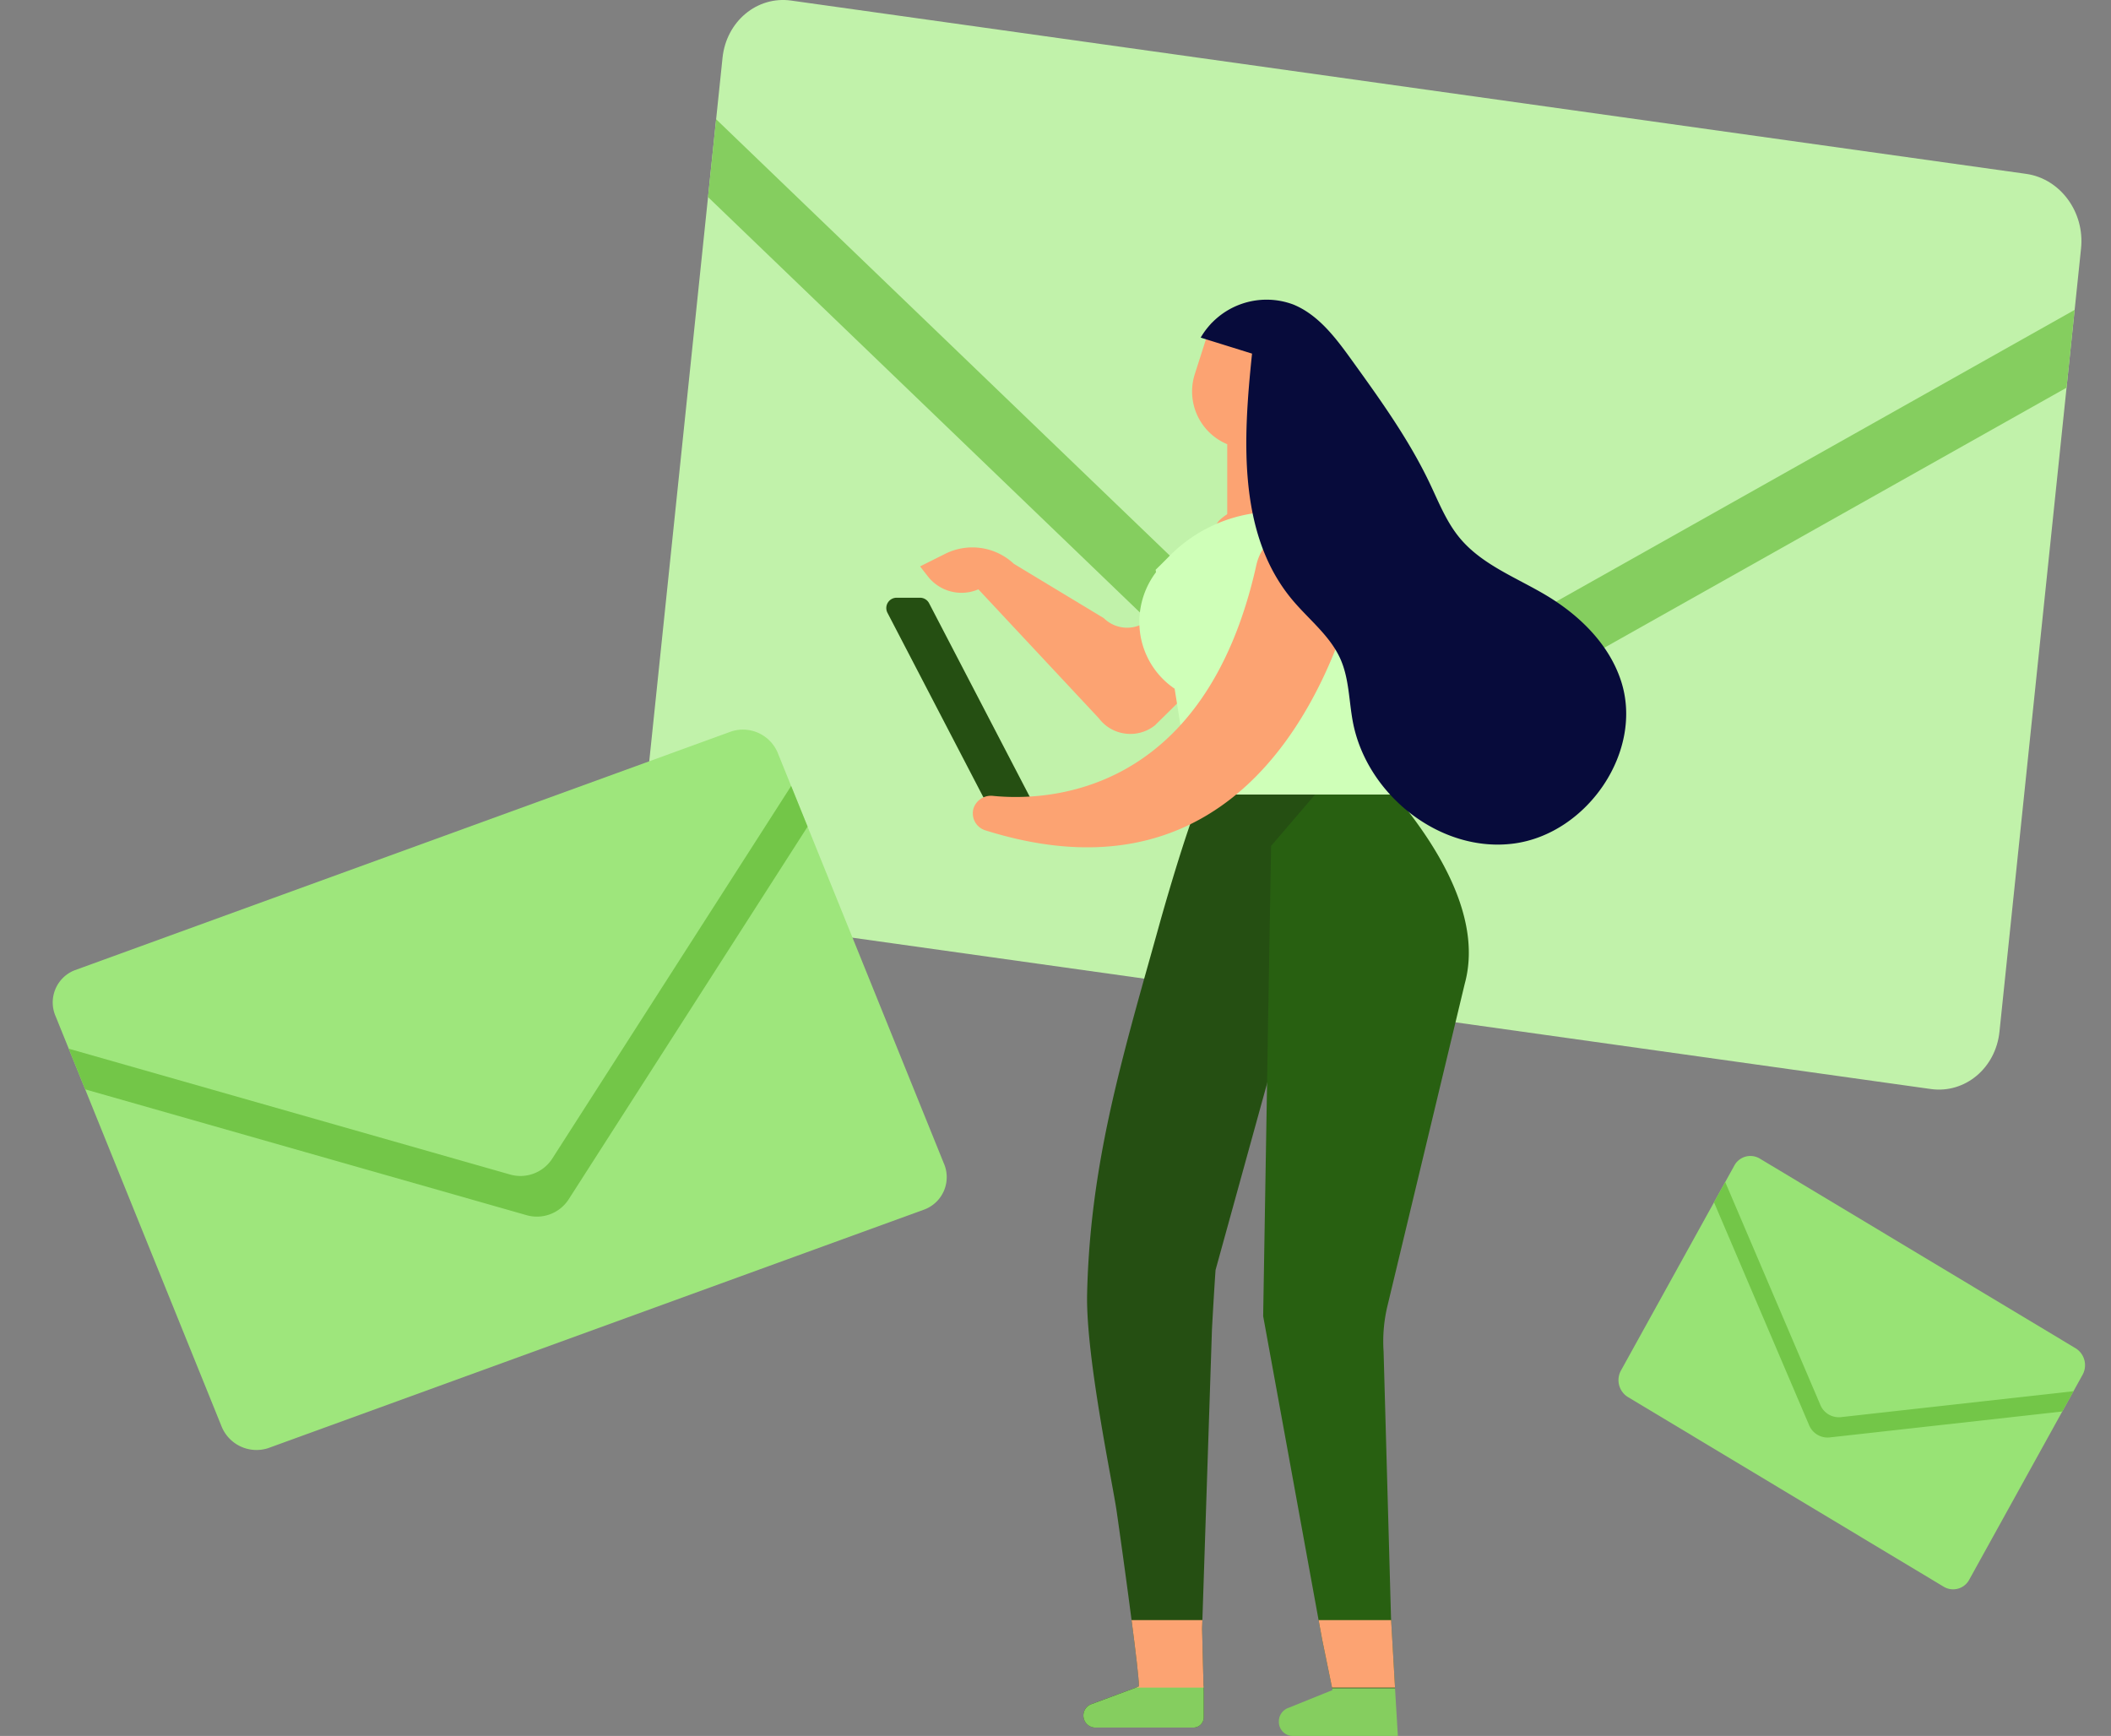
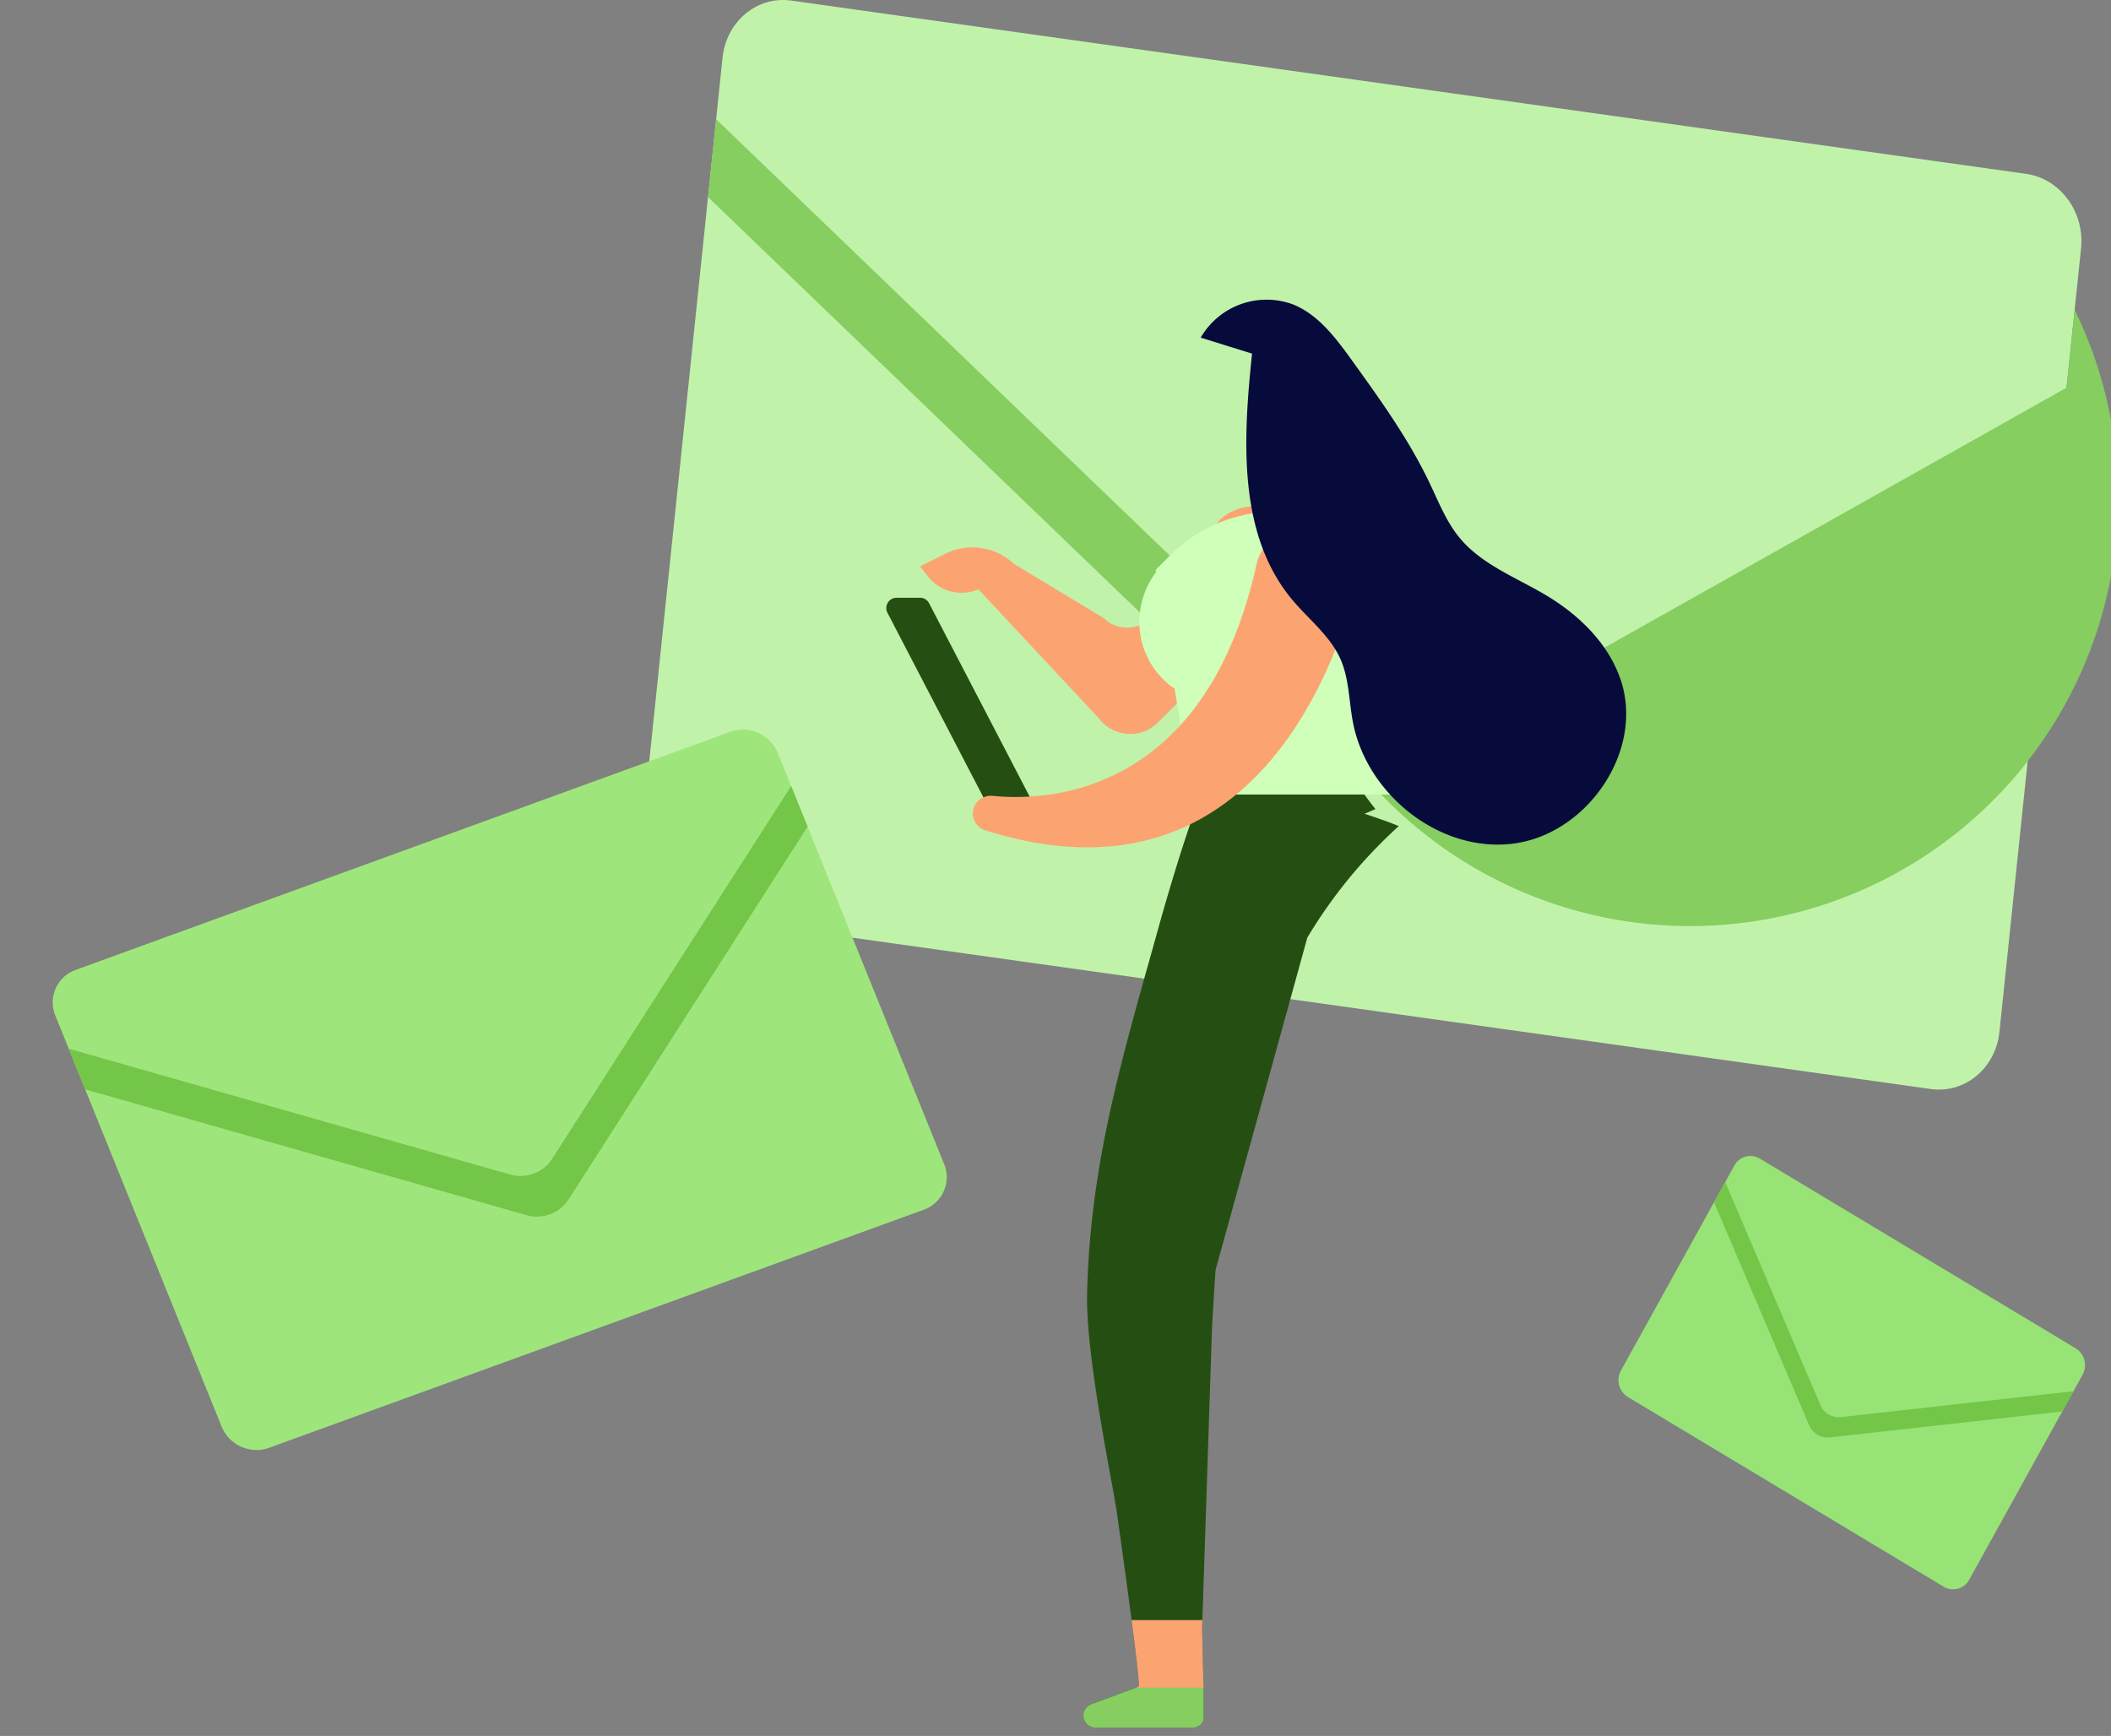
<svg xmlns="http://www.w3.org/2000/svg" width="352.635" height="290.001" viewBox="0 0 352.635 290.001">
  <rect x="0" y="0" width="352.635" height="290.001" fill="#808080" stroke="none" />
  <g transform="translate(-17951.953 14597.947)">
    <g transform="translate(17482.902 -14787.461)">
      <g transform="translate(576.051 189.514)">
        <path d="M791.584,371.44,585.291,342.489c-5.7-.8-9.809-6.377-9.175-12.459q6.815-65.43,13.631-130.86c.632-6.08,5.768-10.362,11.468-9.561l206.293,28.949c5.7.8,9.809,6.379,9.175,12.459q-6.815,65.43-13.629,130.86C802.42,367.959,797.285,372.24,791.584,371.44Z" transform="translate(-576.051 -189.514)" fill="#c1f2aa" />
-         <path d="M682.929,296.714q-49.224-47.344-98.446-94.691c-.541,5.2-.812,7.8-1.354,13q49.221,47.349,98.444,94.689a11.277,11.277,0,0,0,13.443,1.887q57.526-32.363,115.049-64.729c.543-5.2.814-7.8,1.355-13Q753.9,266.238,696.372,298.6A11.277,11.277,0,0,1,682.929,296.714Z" transform="translate(-571.858 -182.103)" fill="#85ce5f" />
+         <path d="M682.929,296.714q-49.224-47.344-98.446-94.691c-.541,5.2-.812,7.8-1.354,13q49.221,47.349,98.444,94.689a11.277,11.277,0,0,0,13.443,1.887q57.526-32.363,115.049-64.729c.543-5.2.814-7.8,1.355-13A11.277,11.277,0,0,1,682.929,296.714Z" transform="translate(-571.858 -182.103)" fill="#85ce5f" />
      </g>
    </g>
    <g transform="translate(18100.004 -14547.91)">
      <path d="M667.313,245.26a8.437,8.437,0,0,0-12.015-.221l-.062.07-11.452,16.269a5.545,5.545,0,0,1-7.667-.018l-.088-.068-14.994-9.065a10.136,10.136,0,0,0-11.44-1.674l-4.218,2.11,1.3,1.672a7.133,7.133,0,0,0,8.438,2.161l20.147,21.566a6.514,6.514,0,0,0,4.411,2.534,6.863,6.863,0,0,0,.844.053,6.549,6.549,0,0,0,4.1-1.441l21.875-21.574a8.433,8.433,0,0,0,.818-12.373Z" transform="translate(-599.73 -208.082)" fill="#fca372" />
      <g transform="translate(32.925 77.739)">
        <path d="M624.392,430.576H640.95a1.706,1.706,0,0,0,1.655-1.756v-3.782l-.019-1.134-.011-.28-.24-9.573.049-1.424,1.6-48.564c.181-3.311.373-6.623.6-9.924l8.609-31.174v-.011l6.721-24.341a81.8,81.8,0,0,1,15.282-18.632c-.651-.252-1.3-.522-1.957-.763q-1.925-.693-3.763-1.295l1.826-.782a47.554,47.554,0,0,1-4.916-7.385c-.352.049-.7.11-1.064.161-4.134.632-8.62,1.244-12.432,1.745-4.134.541-7.5.954-8.8,1.115-.372.04-.583.07-.583.07a.518.518,0,0,0-.17.08c-1.846,1.425-7.144,19.967-7.885,22.586-2.239,8.088-4.446,15.672-6.352,23.177-.021.091-.051.182-.07.261a.343.343,0,0,0-.011.061c-3.21,12.623-5.569,25.015-5.889,39.112-.231,10.556,4.284,31.717,4.946,36.4.392,2.729,1.565,11.027,2.478,18.1.683,5.207,1.224,9.752,1.224,10.946v.151l-.49.18-3.051,1.134-4.465,1.656a2.017,2.017,0,0,0,.621,3.882Z" transform="translate(-622.507 -269.755)" fill="#254f12" />
      </g>
      <g transform="translate(32.925 231.607)">
        <path d="M624.392,373.335H640.95a1.706,1.706,0,0,0,1.655-1.756V367.8l-.019-1.134-.011-.28h-10.8v.1l-.49.18-3.051,1.134-4.465,1.656a2.017,2.017,0,0,0,.621,3.882Z" transform="translate(-622.507 -366.383)" fill="#85ce5f" />
      </g>
      <g transform="translate(62.956 113.622)">
        <path d="M645.325,370.2l-3.959-21.7.652-38.911.191-11.318.1-5.977-.945,56.205Z" transform="translate(-641.366 -292.29)" fill="#ffacea" />
      </g>
      <g transform="translate(62.955 74.457)">
-         <path d="M641.366,363.066l3.963,21.7,4.376,24.021.922,5.057.592,3.231,1.6,7.766.049.28.03.131h10.5l-.01-.131-.01-.28-.632-11-.021-.382-.131-4.675L661.484,369a25.435,25.435,0,0,1,.623-7.546l12.933-53.912c2.748-10.024-3.282-20.839-9.522-28.918L657.1,267.694l-2.951,3.443-11.459,13.384-.38,22.336-.291,17.317v.011Z" transform="translate(-641.366 -267.694)" fill="#286011" />
-       </g>
+         </g>
      <g transform="translate(65.584 232.018)">
-         <path d="M644.662,369.872l7.306-2.951-.051-.28h10.5l.473,7.946h-17.6a2.345,2.345,0,0,1-2.277-2.408A2.4,2.4,0,0,1,644.662,369.872Z" transform="translate(-643.017 -366.641)" fill="#85ce5f" />
-       </g>
+         </g>
      <g transform="translate(72.217 220.609)">
-         <path d="M647.182,359.477l.592,3.231,1.595,7.766.05.281h10.525l-.01-.281-.632-11Z" transform="translate(-647.182 -359.477)" fill="#fca372" />
-       </g>
+         </g>
      <g transform="translate(40.971 220.61)">
        <path d="M628.785,370.574l-.49.18h11.3l-.011-.28-.24-9.573.049-1.424H627.56c.683,5.207,1.224,9.752,1.224,10.946Z" transform="translate(-627.56 -359.477)" fill="#fca372" />
      </g>
      <g transform="translate(51.081 3.925)">
-         <path d="M637.081,223.4c-.345,1.135-1.538,4.862-2.713,8.526a9.538,9.538,0,0,0,5.414,11.72h0v12.9l24.295,1.349-4.049-23.024-6.748-9.449Z" transform="translate(-633.909 -223.401)" fill="#fca372" />
-       </g>
+         </g>
      <g transform="translate(42.271 35.079)">
        <path d="M637.1,290.579,634.272,272.9a13.443,13.443,0,0,1-5.779-9.384,13.783,13.783,0,0,1,2.669-10.081l-.064-.4c.737-.717,1.506-1.486,2.272-2.264a24.83,24.83,0,0,1,17.191-7.432l18.76-.377a7.862,7.862,0,0,1,.718,3.1l.85,44.515Z" transform="translate(-628.376 -242.965)" fill="#cfffb8" />
      </g>
      <g transform="translate(0 49.815)">
        <path d="M602.025,254.733l18.457,35.5a1.74,1.74,0,0,0,1.527.935h3.916a1.724,1.724,0,0,0,1.527-2.514l-3.226-6.2-15.242-29.308a1.706,1.706,0,0,0-1.526-.925h-3.906A1.723,1.723,0,0,0,602.025,254.733Z" transform="translate(-601.831 -252.219)" fill="#254f12" />
      </g>
      <g transform="translate(14.454 37.92)">
        <path d="M611.063,291.727a3.069,3.069,0,0,1,3.245-1.976c8.72.866,35.335.174,43.966-38.566a8.19,8.19,0,0,1,10.659-5.986l.65.225a8.169,8.169,0,0,1,5.236,9.847c-4.464,16.5-19.424,53.579-61.839,40.225A2.964,2.964,0,0,1,611.063,291.727Z" transform="translate(-610.908 -244.749)" fill="#fca372" />
      </g>
      <g transform="translate(52.519)">
        <path d="M634.812,227.3a12.727,12.727,0,0,1,15.478-5.527c4.223,1.732,7.11,5.612,9.779,9.315,4.733,6.567,9.492,13.179,12.976,20.484,1.51,3.164,2.8,6.5,5.038,9.194,3.747,4.524,9.565,6.645,14.6,9.678,5.468,3.3,10.323,8.075,12.325,14.14,3.89,11.779-5.611,25.617-17.91,27.234s-24.613-8.2-26.879-20.392c-.647-3.476-.616-7.135-2.035-10.373-1.728-3.943-5.336-6.675-8.092-9.981-9.147-10.968-8.185-26.879-6.7-41.1Z" transform="translate(-634.812 -220.936)" fill="#070b3b" />
      </g>
    </g>
    <g transform="matrix(0.921, 0.391, -0.391, 0.921, 18239.01, -14407.375)">
      <path d="M639.844,243.36l-61.058-8.569a3.325,3.325,0,0,1-2.716-3.688q2.017-19.366,4.034-38.732a3.05,3.05,0,0,1,3.394-2.83l61.058,8.568a3.325,3.325,0,0,1,2.716,3.688l-4.034,38.732A3.052,3.052,0,0,1,639.844,243.36Z" transform="translate(-576.051 -189.513)" fill="#98e375" />
      <path d="M612.668,230.049l-29.138-28.026-.4,3.849L612.267,233.9a3.338,3.338,0,0,0,3.979.559L650.3,215.3c.161-1.539.241-2.309.4-3.849l-34.052,19.158A3.338,3.338,0,0,1,612.668,230.049Z" transform="translate(-579.794 -196.127)" fill="#73c648" />
    </g>
    <g transform="matrix(0.883, -0.469, 0.469, 0.883, 17951.953, -14429.295)">
      <path d="M696.843,291.472,581.23,275.246a6.3,6.3,0,0,1-5.142-6.982q3.819-36.669,7.639-73.339a5.776,5.776,0,0,1,6.427-5.358l115.614,16.224a6.3,6.3,0,0,1,5.142,6.982l-7.638,73.338A5.778,5.778,0,0,1,696.843,291.472Z" transform="translate(-576.052 -189.514)" fill="#9ee67c" />
      <path d="M639.061,255.091l-55.172-53.068-.759,7.288q27.585,26.536,55.172,53.067a6.32,6.32,0,0,0,7.534,1.058q32.24-18.137,64.478-36.276c.3-2.915.456-4.372.759-7.288q-32.238,18.14-64.478,36.276A6.32,6.32,0,0,1,639.061,255.091Z" transform="translate(-576.813 -190.859)" fill="#73c648" />
    </g>
  </g>
</svg>